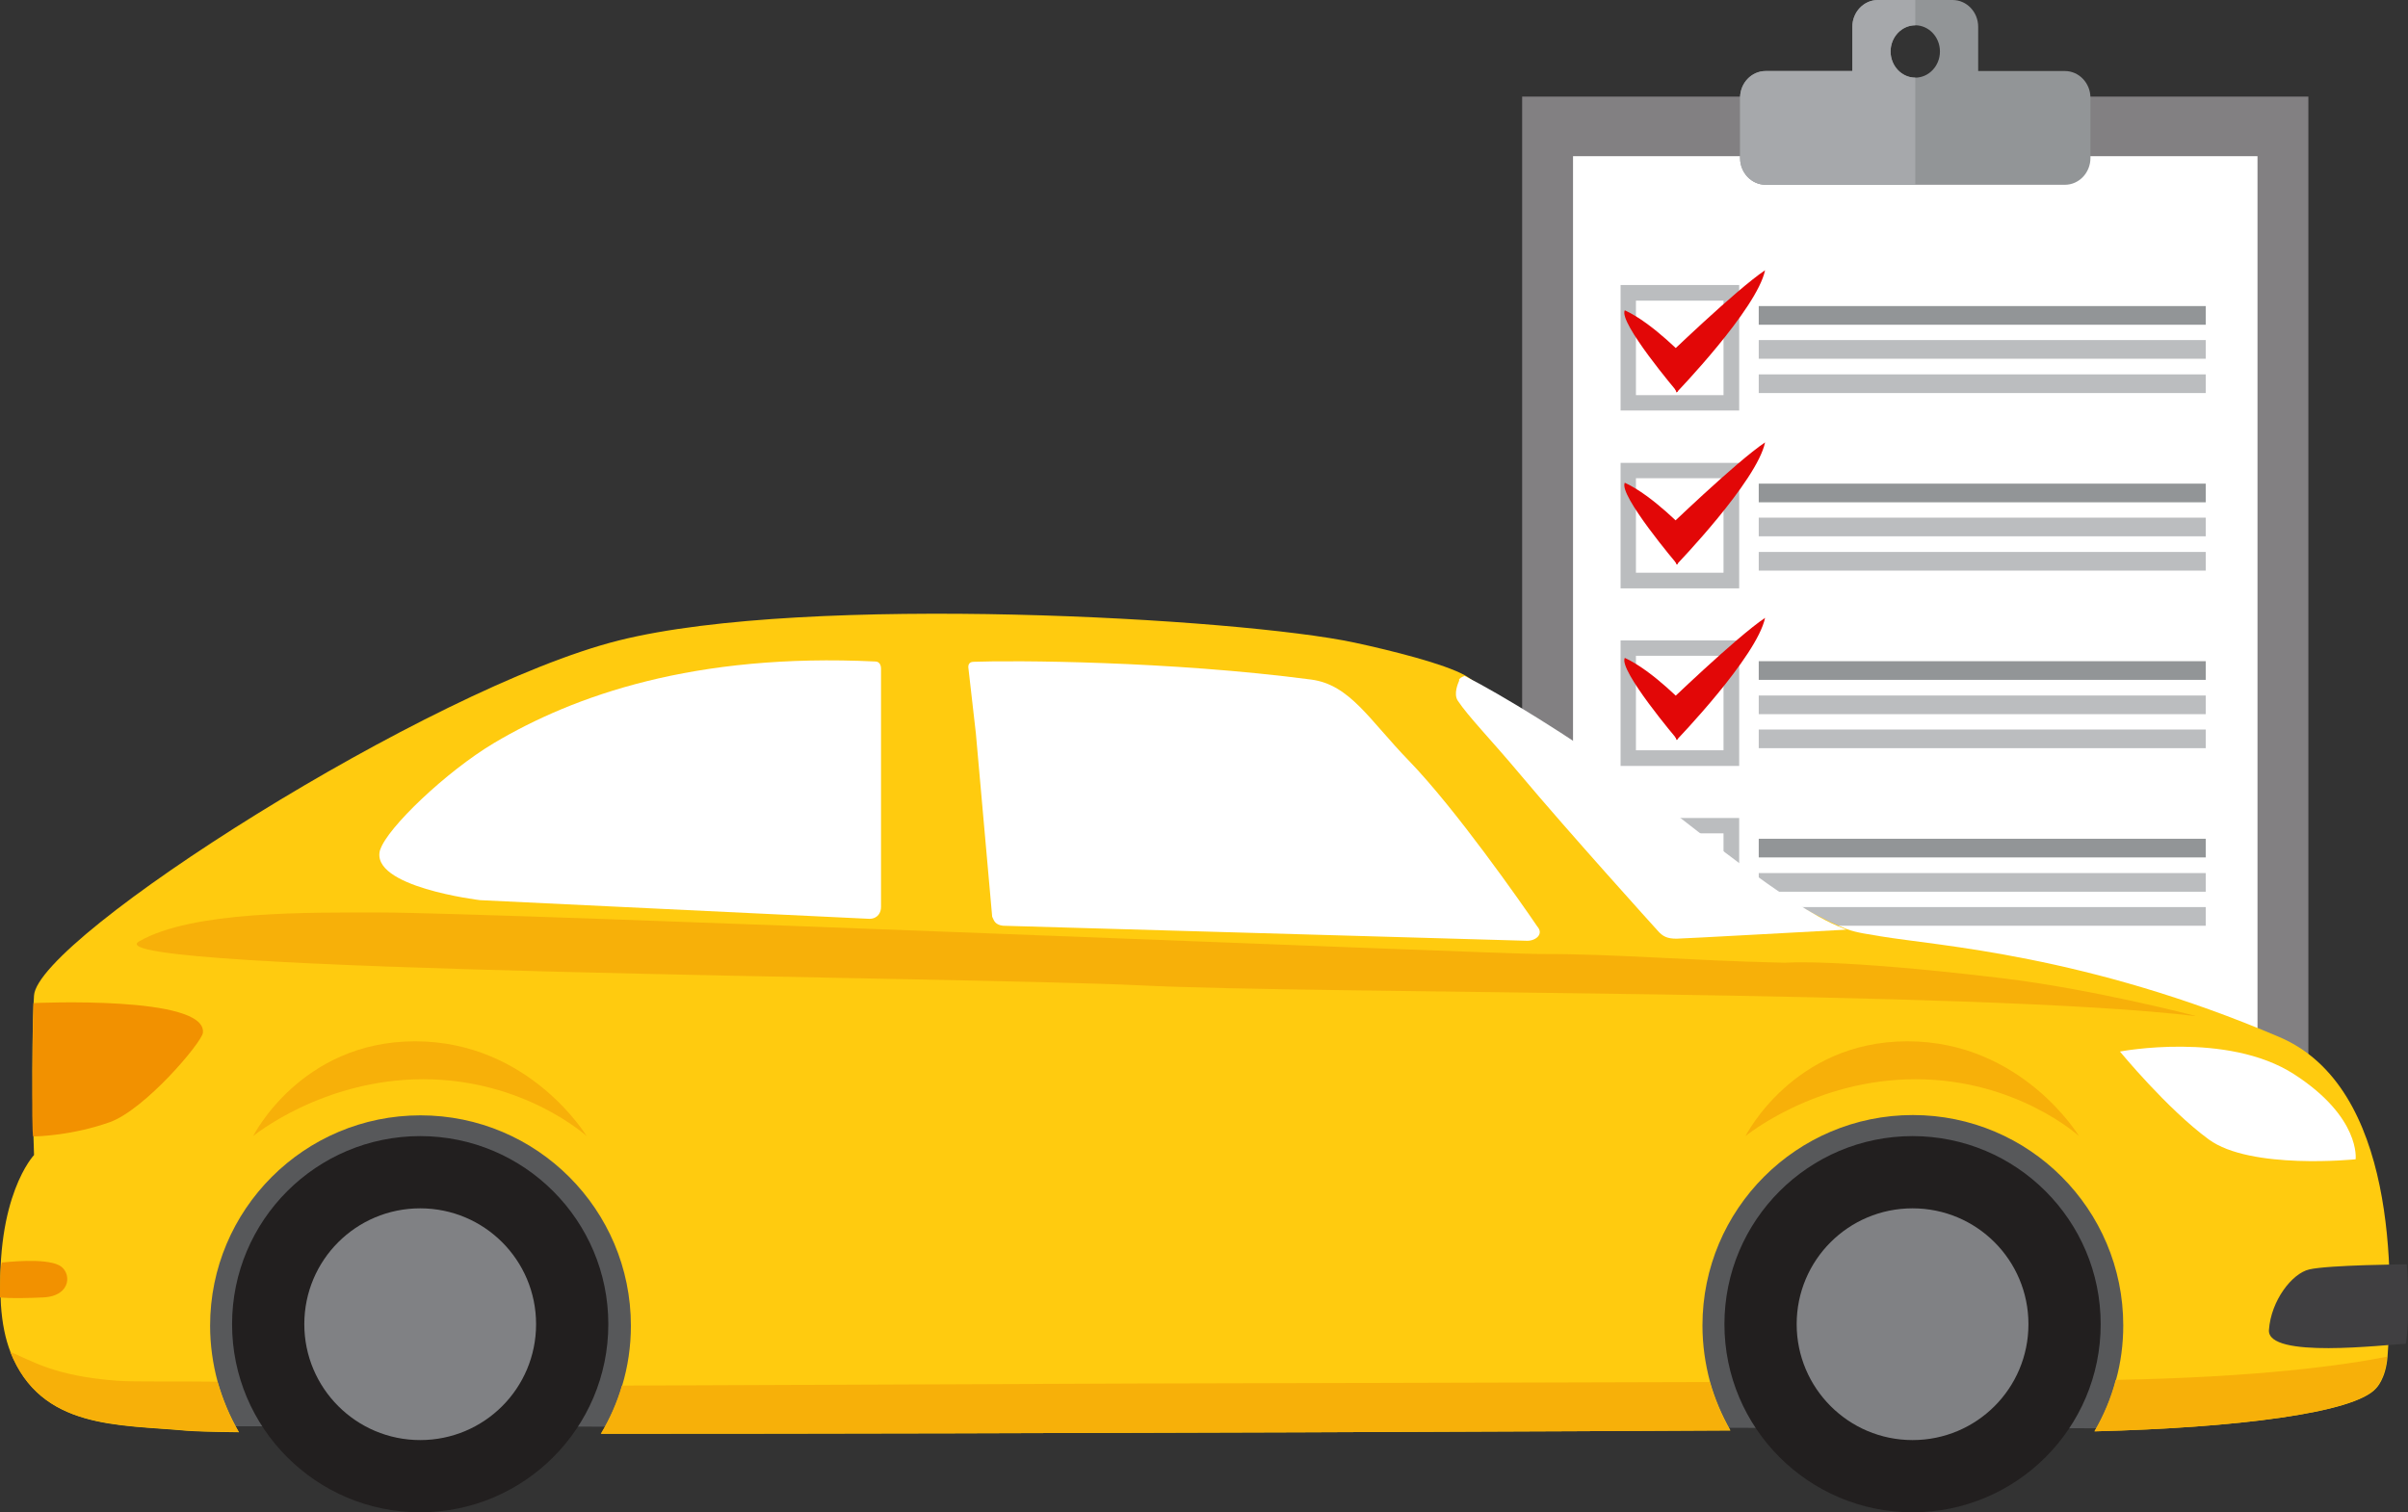
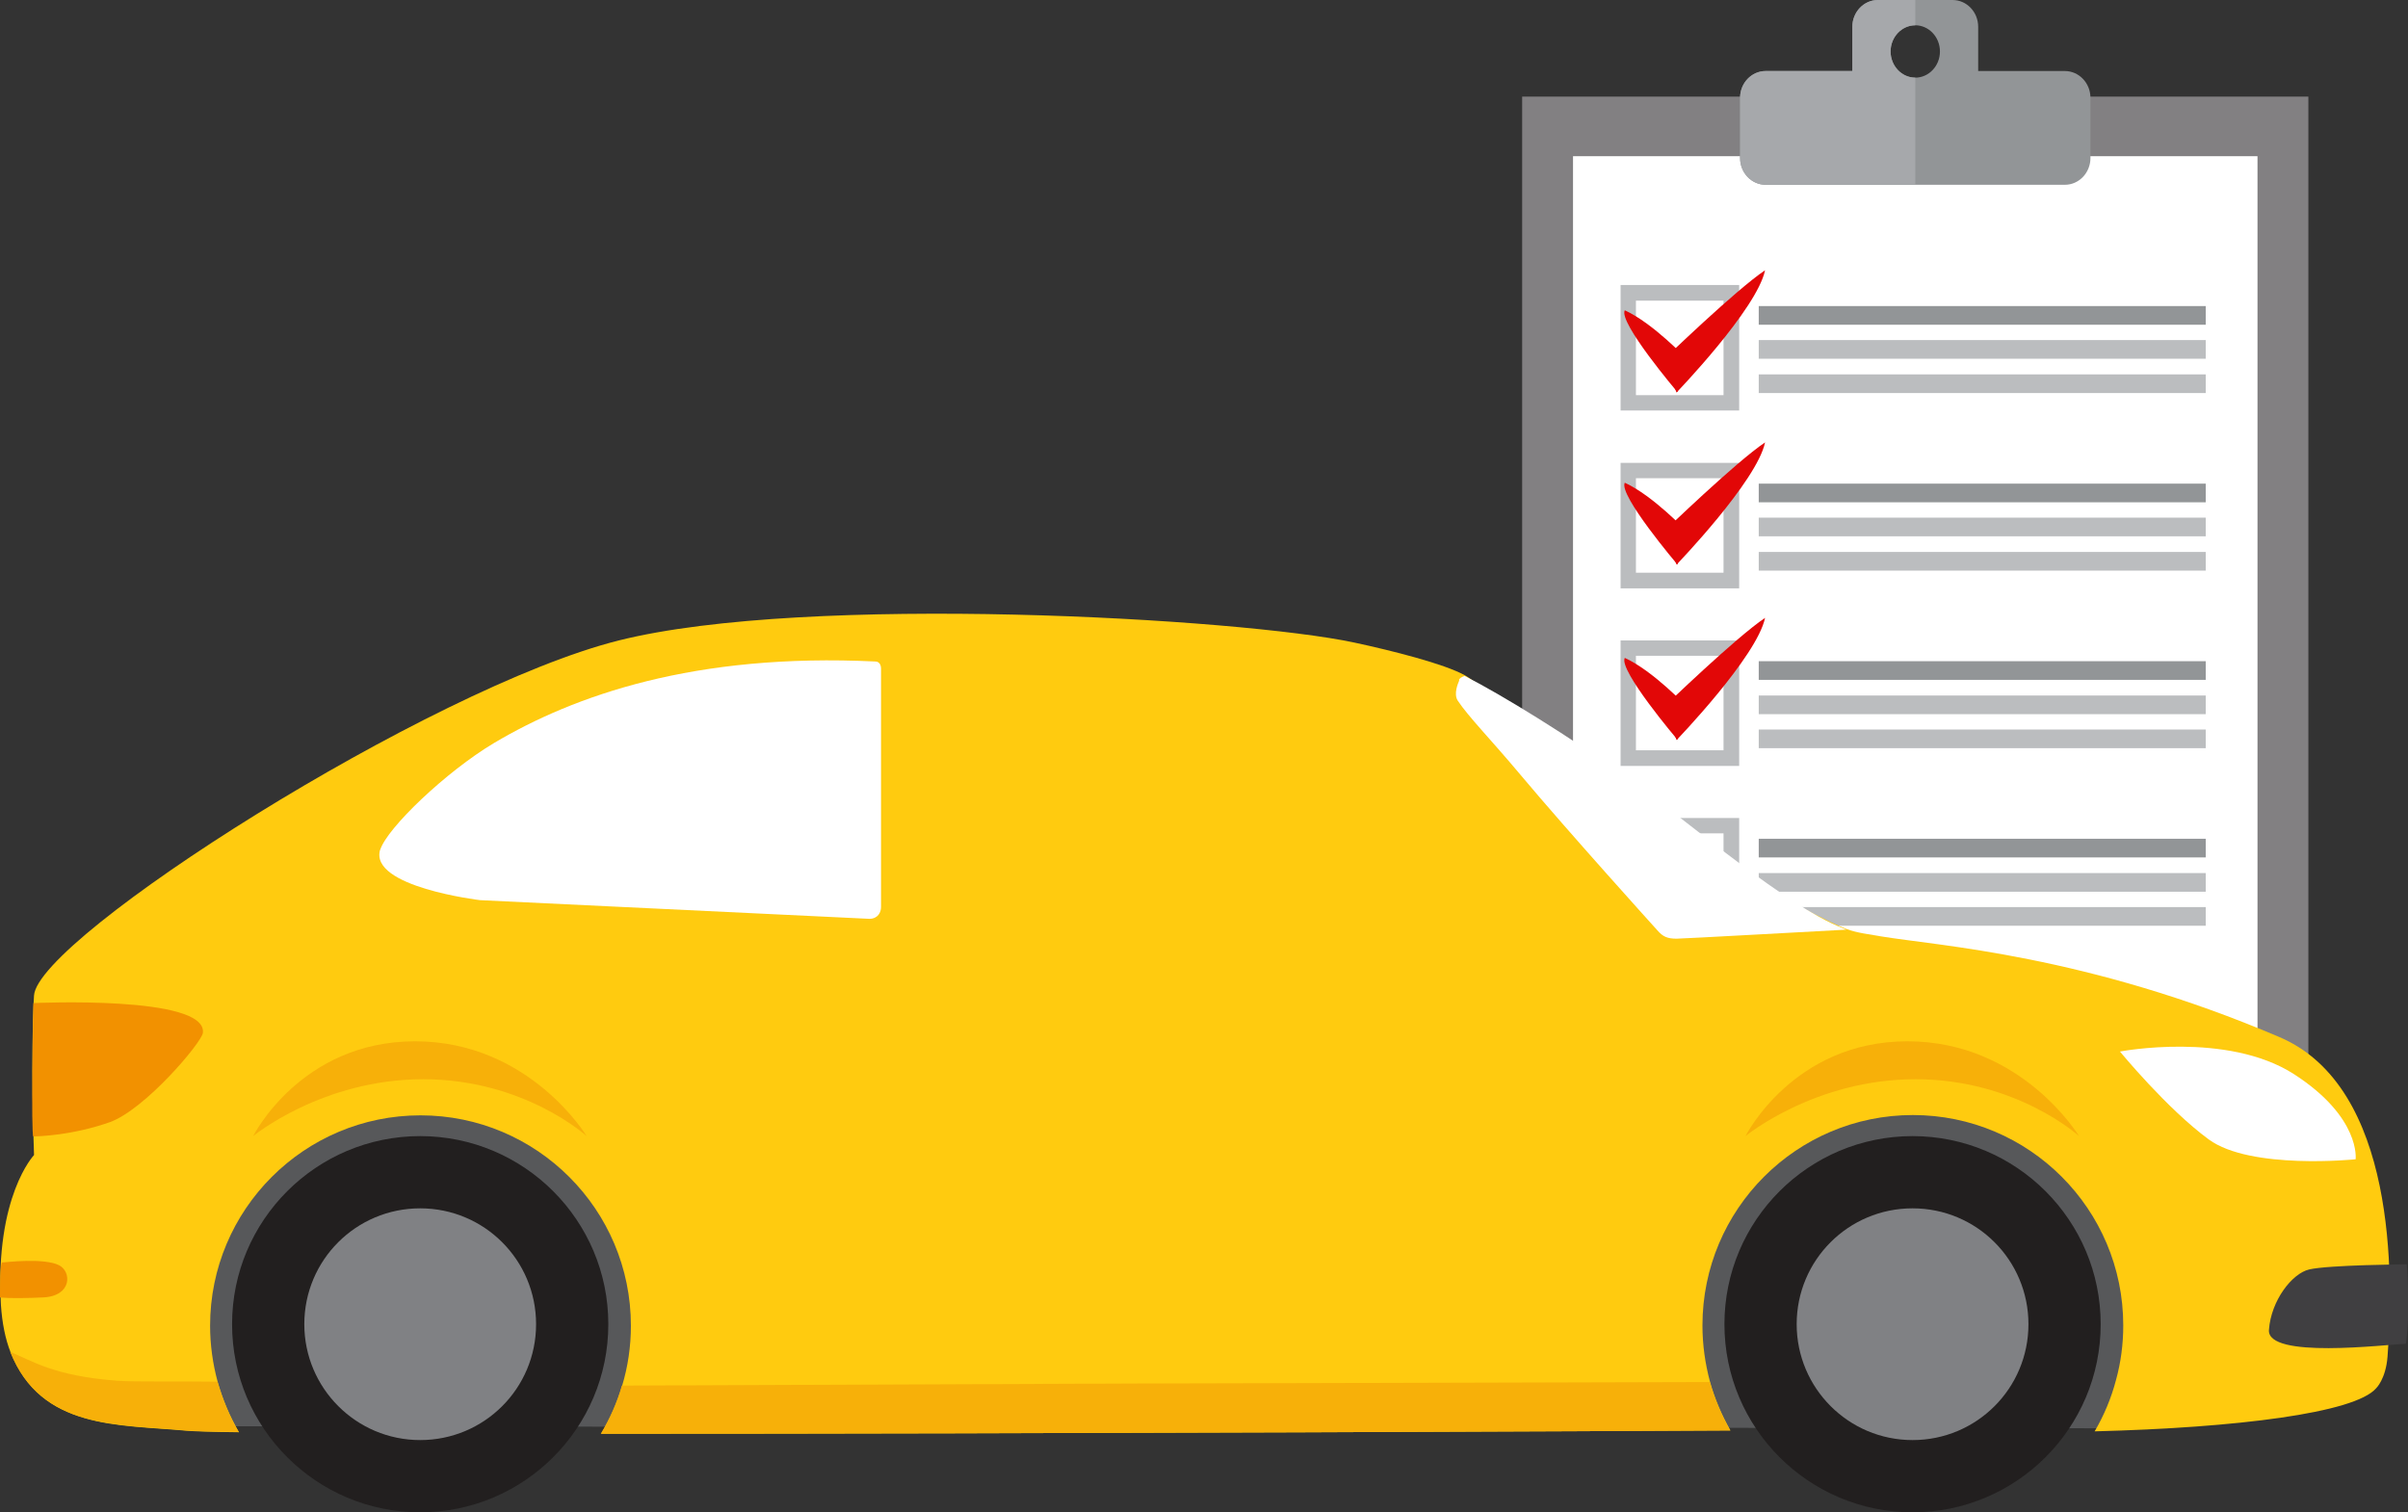
<svg xmlns="http://www.w3.org/2000/svg" id="_レイヤー_2" width="80" height="50.25" viewBox="0 0 80 50.25">
  <rect x="0" y="0" width="80" height="50.25" fill="#333333" stroke="none" />
  <defs>
    <style>.cls-1{fill:#221f1f;}.cls-2{fill:#828082;}.cls-3{fill:#fff;}.cls-4{fill:#929597;}.cls-5{fill:none;}.cls-6{fill:#403f41;}.cls-7{fill:#bbbdbf;}.cls-8{fill:#ffcb0f;}.cls-9{fill:#f29100;}.cls-10{fill:#a6a8ab;}.cls-11{fill:#e20707;}.cls-12{fill:#57585a;}.cls-13{fill:#f7b009;}.cls-14{fill:#808184;}</style>
  </defs>
  <g id="_文字">
    <rect class="cls-2" x="50.57" y="3.21" width="26.12" height="38.91" />
    <rect class="cls-3" x="52.26" y="5.19" width="22.74" height="34.75" />
    <path class="cls-4" d="M68.6,2.36h-2.88V.89c0-.49-.38-.89-.85-.89h-2.48c-.47,0-.85.4-.85.89v1.47h-2.88c-.47,0-.85.4-.85.89v2c0,.49.38.89.85.89h9.94c.47,0,.85-.4.85-.89v-2c0-.49-.38-.89-.85-.89ZM63.63,2.58c-.45,0-.82-.39-.82-.87s.37-.87.82-.87.82.39.82.87-.37.87-.82.87Z" />
    <rect class="cls-4" x="58.43" y="10.17" width="14.85" height=".62" />
    <rect class="cls-7" x="58.43" y="11.3" width="14.85" height=".62" />
    <rect class="cls-7" x="58.43" y="12.44" width="14.85" height=".62" />
    <path class="cls-7" d="M57.26,9.99v3.14h-2.91v-3.14h2.91M57.78,9.47h-3.94v4.17h3.94v-4.17h0Z" />
    <rect class="cls-4" x="58.43" y="16.07" width="14.85" height=".62" />
    <rect class="cls-7" x="58.43" y="17.2" width="14.85" height=".62" />
    <rect class="cls-7" x="58.43" y="18.34" width="14.85" height=".62" />
    <path class="cls-7" d="M57.26,15.89v3.14h-2.91v-3.14h2.91M57.78,15.38h-3.94v4.17h3.94v-4.17h0Z" />
    <rect class="cls-4" x="58.43" y="21.97" width="14.85" height=".62" />
    <rect class="cls-7" x="58.43" y="23.11" width="14.85" height=".62" />
    <rect class="cls-7" x="58.43" y="24.24" width="14.85" height=".62" />
    <path class="cls-7" d="M57.26,21.79v3.14h-2.91v-3.14h2.91M57.78,21.28h-3.94v4.17h3.94v-4.17h0Z" />
    <rect class="cls-4" x="58.43" y="27.87" width="14.85" height=".62" />
    <rect class="cls-7" x="58.43" y="29.01" width="14.85" height=".62" />
    <rect class="cls-7" x="58.43" y="30.14" width="14.85" height=".62" />
    <path class="cls-7" d="M57.26,27.69v3.14h-2.91v-3.14h2.91M57.78,27.18h-3.94v4.17h3.94v-4.17h0Z" />
    <rect class="cls-4" x="58.43" y="33.77" width="14.85" height=".62" />
    <rect class="cls-7" x="58.43" y="34.91" width="14.85" height=".62" />
    <rect class="cls-7" x="58.43" y="36.05" width="14.85" height=".62" />
-     <path class="cls-7" d="M57.26,33.59v3.14h-2.91v-3.14h2.91M57.78,33.08h-3.94v4.17h3.94v-4.17h0Z" />
    <path class="cls-10" d="M63.63,2.58h0c-.45,0-.82-.39-.82-.87s.37-.87.82-.87h0v-.84h-1.24c-.47,0-.85.4-.85.89v1.47h-2.88c-.47,0-.85.4-.85.89v2c0,.49.38.89.85.89h4.97v-3.57Z" />
    <path class="cls-11" d="M55.7,13.04s2.67-2.77,2.94-4.06c-.97.65-3.35,2.95-3.35,2.95l.41,1.12Z" />
    <path class="cls-11" d="M56.03,11.92s-1.11-1.18-2.05-1.61c-.22.4,1.75,2.72,1.75,2.72l.3-1.12Z" />
    <path class="cls-11" d="M55.7,18.76s2.67-2.77,2.94-4.06c-.97.65-3.35,2.95-3.35,2.95l.41,1.11Z" />
    <path class="cls-11" d="M56.03,17.65s-1.11-1.18-2.05-1.61c-.22.4,1.75,2.72,1.75,2.72l.3-1.11Z" />
    <path class="cls-11" d="M55.7,24.59s2.67-2.77,2.94-4.06c-.97.65-3.35,2.95-3.35,2.95l.41,1.11Z" />
    <path class="cls-11" d="M56.03,23.47s-1.11-1.18-2.05-1.61c-.22.4,1.75,2.72,1.75,2.72l.3-1.11Z" />
    <polygon class="cls-12" points="72.02 47.46 5.61 47.39 6.47 34.61 72.02 35.36 72.02 47.46" />
    <path class="cls-8" d="M1.13,38.36s-.12-3.35,0-5.28c.12-1.93,13.16-10.23,19.43-11.8,6.27-1.57,20.64-.74,24.43.07,1.26.27,3,.71,3.68,1.09.92.52,6.1,5.27,12.15,8.2.17.08.35.16.53.23.35.13.73.17,1.12.24,1.92.32,6.85.61,13.26,3.35,3.89,1.66,3.79,7.98,3.59,10.62-.06.75-.38,1.05-.38,1.05-.71.82-4.63,1.31-9.35,1.43.31-.53.55-1.1.71-1.71.16-.58.24-1.19.24-1.81,0-3.86-3.13-6.99-6.99-6.99s-6.99,3.13-6.99,6.99c0,.65.09,1.27.25,1.87.16.57.39,1.11.68,1.62-3.41.02-22.42.11-37.52.11.3-.5.54-1.04.7-1.6.19-.63.29-1.3.29-1.99,0-3.86-3.13-6.99-6.99-6.99s-6.99,3.13-6.99,6.99c0,.64.09,1.27.25,1.86.17.59.4,1.15.71,1.68-.91-.01-1.51-.03-1.74-.05-2.27-.21-4.83-.04-5.85-2.61-.17-.43-.28-.96-.32-1.58-.2-3.61,1.1-4.97,1.1-4.97Z" />
    <path class="cls-3" d="M78.26,38.52s-3.49.36-4.88-.66c-1.39-1.02-2.95-2.92-2.95-2.92,0,0,3.55-.68,5.78.75,2.23,1.44,2.05,2.83,2.05,2.83Z" />
    <path class="cls-9" d="M1.11,33.33s5.78-.27,5.63.99c-.04.32-1.92,2.55-3.1,2.97-1.22.43-2.35.47-2.53.47-.09,0,0-4.43,0-4.43Z" />
    <path class="cls-9" d="M.06,41.95c.15-.01,1.4-.16,1.9.09.42.21.44,1.02-.52,1.07-1.13.05-1.44,0-1.44,0,0,0-.01-.98.06-1.15Z" />
    <path class="cls-6" d="M79.95,42.01s-2.59.02-3.23.17c-.57.13-1.27,1.03-1.34,2.01-.07.97,3.84.49,4.55.46.16-1.1.03-2.64.03-2.64Z" />
-     <path class="cls-5" d="M13.96,37.05c3.86,0,6.99,3.13,6.99,6.99,0,.69-.1,1.36-.29,1.99h-2.91s-6.3-.08-10.54-.13c-.16-.59-.25-1.21-.25-1.86,0-3.86,3.13-6.99,6.99-6.99Z" />
-     <path class="cls-13" d="M69.58,47.56c.31-.53.55-1.1.71-1.71,4.79-.09,7.6-.49,9.01-.77-.06.75-.38,1.05-.38,1.05-.71.82-4.63,1.31-9.35,1.43Z" />
    <path class="cls-13" d="M7.22,45.9c.17.59.4,1.15.71,1.68-.91-.01-1.51-.03-1.74-.05-2.27-.21-4.83-.04-5.85-2.61.72.29,1.43.8,3.57.96.62.04,1.85.01,3.32.03Z" />
    <path class="cls-13" d="M56.8,45.91c.16.57.39,1.11.68,1.62-3.41.02-22.42.11-37.52.11.3-.5.54-1.04.7-1.6l17.15-.07s8.93-.02,18.99-.05Z" />
-     <path class="cls-13" d="M72.92,33.75s-3.38-.88-6.35-1.24c-5.56-.67-7.27-.52-7.27-.52-3.4-.08-5.64-.3-8.15-.29-1.38,0-34.83-1.38-38.47-1.38-2.43,0-6.29-.06-8.06.96-1.76,1.02,27.29,1.17,33.25,1.46,5.96.3,27.89.16,35.05,1.02Z" />
    <path class="cls-1" d="M57.29,44c0,3.45,2.8,6.25,6.25,6.25s6.25-2.8,6.25-6.25-2.8-6.25-6.25-6.25-6.25,2.8-6.25,6.25Z" />
    <path class="cls-14" d="M59.69,44c0,2.12,1.72,3.85,3.85,3.85s3.85-1.72,3.85-3.85-1.72-3.85-3.85-3.85-3.85,1.72-3.85,3.85Z" />
    <path class="cls-1" d="M7.71,44c0,3.45,2.8,6.25,6.25,6.25s6.25-2.8,6.25-6.25-2.8-6.25-6.25-6.25-6.25,2.8-6.25,6.25Z" />
    <path class="cls-14" d="M10.11,44c0,2.12,1.72,3.85,3.85,3.85s3.85-1.72,3.85-3.85-1.72-3.85-3.85-3.85-3.85,1.72-3.85,3.85Z" />
    <path class="cls-13" d="M69.07,37.75s-2.07-1.89-5.43-1.89-5.65,1.89-5.65,1.89c0,0,1.58-3.15,5.38-3.15s5.7,3.15,5.7,3.15Z" />
    <path class="cls-13" d="M19.49,37.75s-2.07-1.89-5.43-1.89-5.65,1.89-5.65,1.89c0,0,1.58-3.15,5.38-3.15s5.7,3.15,5.7,3.15Z" />
-     <path class="cls-3" d="M32.34,21.99c1.3-.05,6.51-.03,11.22.59,1.29.17,1.93,1.34,3.25,2.7,1.55,1.6,3.73,4.72,4.26,5.5.23.26-.05.48-.33.48l-17.42-.5c-.26-.03-.31-.18-.35-.3,0,0,0,.08,0,.08l-.55-6.18-.24-2.1c-.02-.11-.03-.27.17-.27Z" />
    <path class="cls-3" d="M12.63,28.24c.23-.73,2.19-2.6,3.78-3.55,2.66-1.58,6.66-3,12.67-2.71.13,0,.19.11.19.24v7.92c0,.17-.1.39-.39.39l-12.93-.62s-3.7-.44-3.32-1.68Z" />
    <path class="cls-3" d="M48.47,22.59c.02-.05.09-.1.19-.13,1.28.65,3.47,2.01,5.43,3.4,1.58,1.12,4.78,3.86,6.72,4.8.17.08.35.16.53.23-1.5.08-5.26.29-5.64.3-.31,0-.46-.07-.64-.28-.1-.11-2.93-3.24-4.55-5.17-.98-1.17-1.73-1.93-2.08-2.46-.15-.23.02-.6.05-.67Z" />
  </g>
</svg>